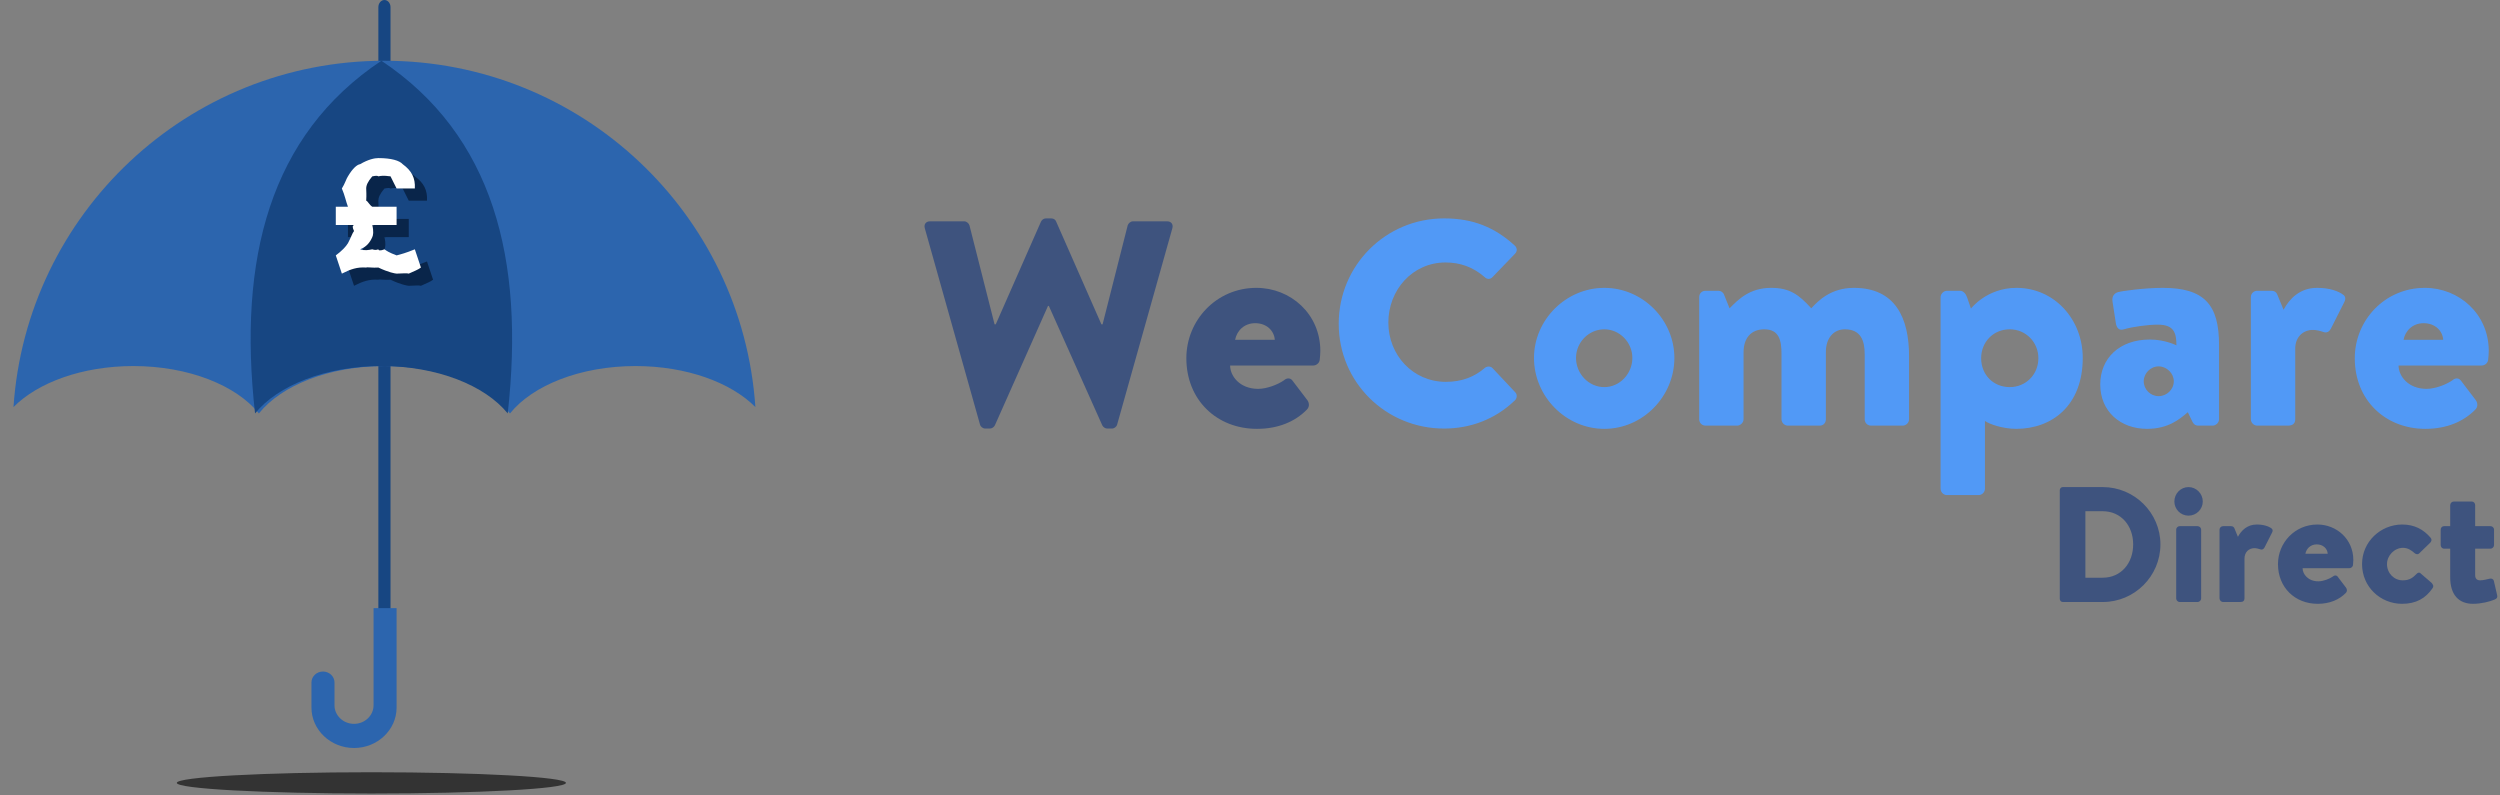
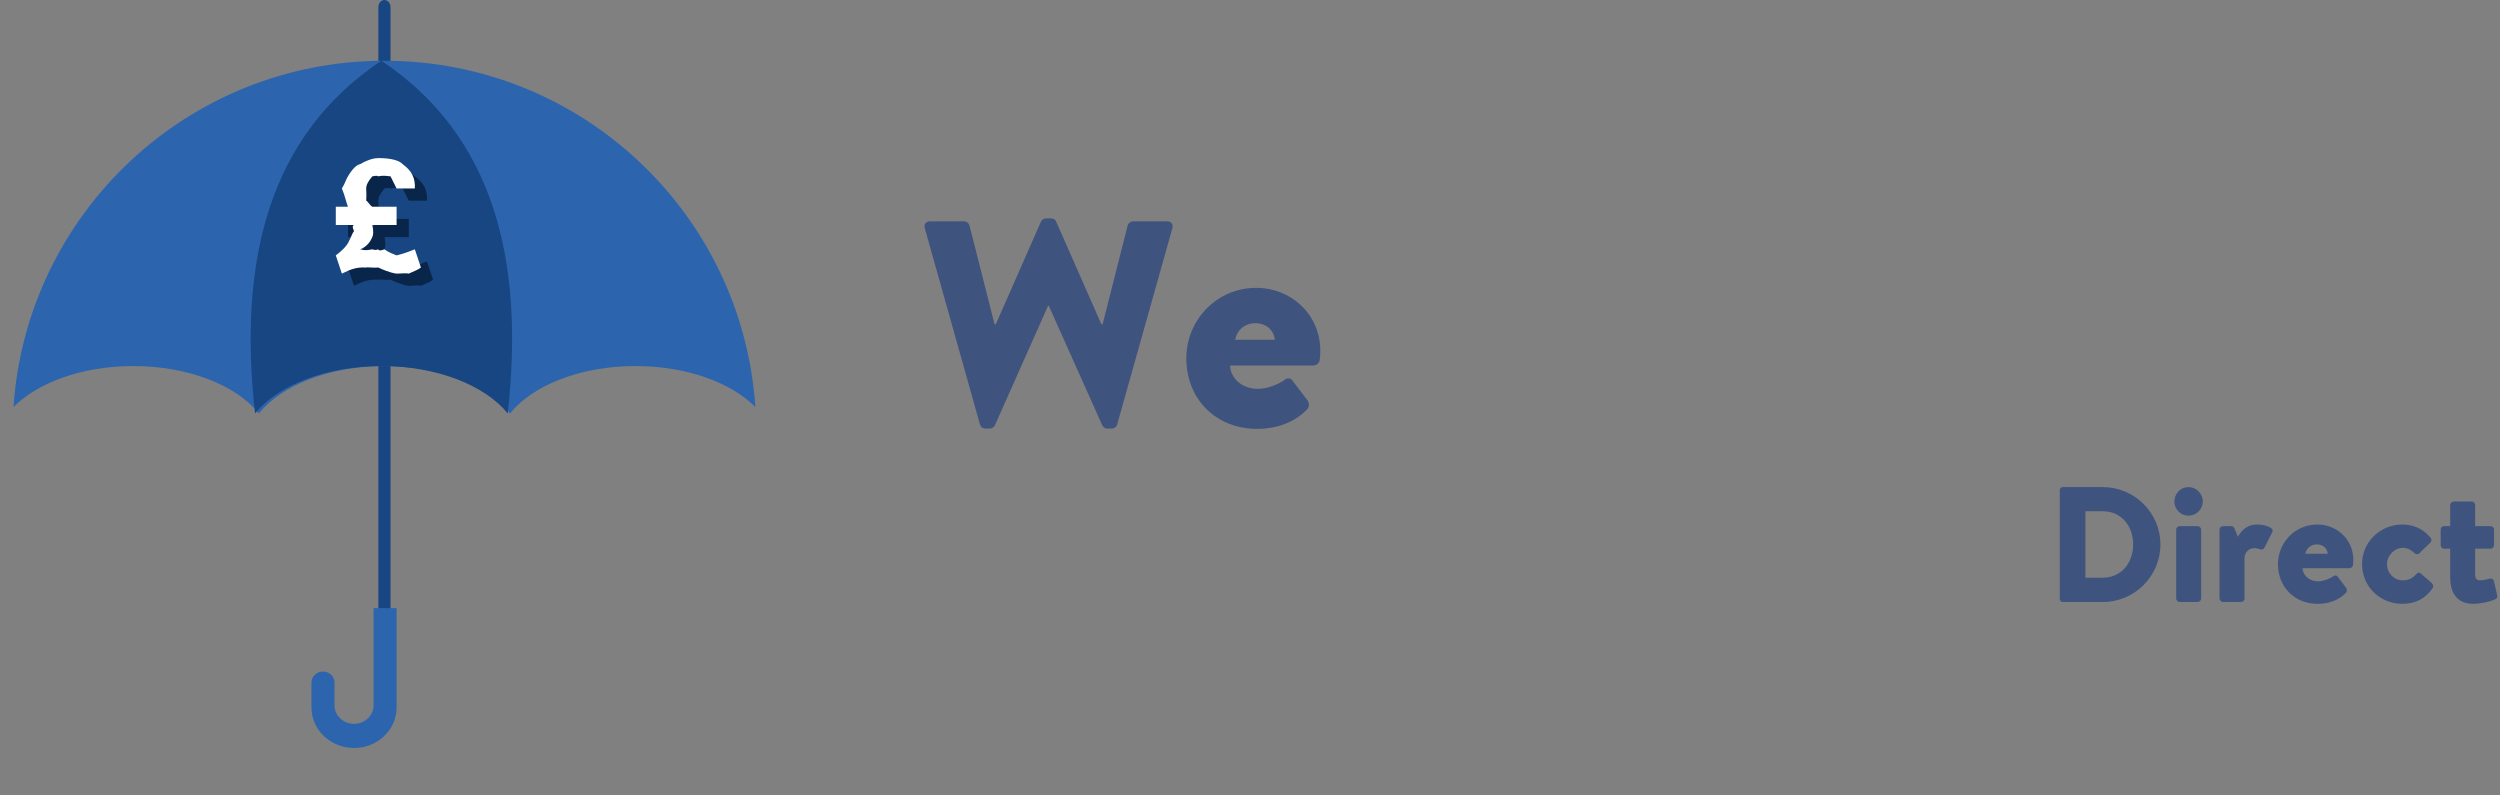
<svg xmlns="http://www.w3.org/2000/svg" width="154" height="49" viewBox="0 0 154 49" fill="none">
  <rect x="0" y="0" width="154" height="49" fill="#808080" stroke="none" />
  <path fill-rule="evenodd" clip-rule="evenodd" d="M23.681 0C23.887 0 24.056 0.199 24.056 0.442V39.332H23.307V0.442C23.307 0.199 23.475 0 23.681 0Z" fill="#174682" />
  <path fill-rule="evenodd" clip-rule="evenodd" d="M46.531 25.075C45.033 23.562 42.288 22.549 39.149 22.549C35.745 22.549 32.804 23.741 31.415 25.468C30.026 23.741 27.085 22.549 23.681 22.549C20.277 22.549 17.335 23.741 15.947 25.468C14.558 23.741 11.617 22.549 8.213 22.549C5.074 22.549 2.328 23.562 0.831 25.075C1.631 13.16 11.554 3.742 23.681 3.742C35.808 3.742 45.731 13.16 46.531 25.075Z" fill="#2C65AE" />
  <path fill-rule="evenodd" clip-rule="evenodd" d="M24.43 37.461V43.59C24.43 44.958 23.25 46.077 21.808 46.077C20.365 46.077 19.186 44.958 19.186 43.59V42.038C19.186 41.668 19.505 41.366 19.895 41.366C20.285 41.366 20.605 41.668 20.605 42.038V43.448C20.605 44.075 21.146 44.589 21.808 44.589C22.47 44.589 23.011 44.075 23.011 43.448V37.461H24.43Z" fill="#2C65AE" />
  <path fill-rule="evenodd" clip-rule="evenodd" d="M23.493 3.742C16.61 8.332 14.646 15.964 15.711 25.468C17.108 23.741 20.068 22.549 23.493 22.549C26.919 22.549 29.878 23.741 31.276 25.468C32.34 15.964 30.376 8.332 23.493 3.742Z" fill="#174682" />
  <path fill-rule="evenodd" clip-rule="evenodd" d="M26.303 16.107L26.678 17.231C26.496 17.365 26.285 17.444 25.929 17.605C25.809 17.565 25.578 17.596 25.18 17.605C25.067 17.596 24.683 17.529 24.056 17.231C23.723 17.26 23.368 17.192 23.306 17.231C22.748 17.192 22.35 17.33 21.808 17.605L21.434 16.482C21.797 16.214 22.057 15.944 22.183 15.732C22.375 15.371 22.455 15.099 22.557 14.983C22.455 14.753 22.448 14.665 22.557 14.609H21.434V13.485H22.183C22.059 13.163 21.993 12.79 21.808 12.361C21.993 12.072 22.088 11.745 22.183 11.612C22.47 11.127 22.738 10.892 22.932 10.863C23.437 10.568 23.817 10.488 24.056 10.488C24.86 10.488 25.362 10.643 25.554 10.863C26.11 11.268 26.339 11.715 26.303 12.361H25.18C25.066 12.148 24.956 11.905 24.805 11.612C24.637 11.609 24.437 11.535 24.056 11.612C23.944 11.535 23.732 11.618 23.681 11.612C23.394 11.955 23.309 12.164 23.306 12.361C23.309 12.55 23.332 12.725 23.306 13.11C23.424 13.157 23.481 13.354 23.681 13.485H25.18V14.609H23.681C23.776 14.639 23.781 14.708 23.681 14.609C23.781 15.023 23.733 15.252 23.681 15.358C23.542 15.67 23.344 15.945 22.932 16.107C23.223 16.198 23.444 16.155 23.681 16.107C23.82 16.155 23.922 16.162 24.056 16.107C24.056 16.181 24.185 16.211 24.43 16.107C24.789 16.365 25.051 16.414 25.18 16.482C25.44 16.414 25.766 16.328 26.303 16.107Z" fill="#09254A" />
  <path fill-rule="evenodd" clip-rule="evenodd" d="M25.554 15.357L25.929 16.481C25.747 16.616 25.536 16.694 25.18 16.855C25.06 16.815 24.829 16.846 24.43 16.855C24.318 16.846 23.934 16.779 23.307 16.481C22.974 16.51 22.619 16.442 22.558 16.481C21.999 16.442 21.601 16.58 21.059 16.855L20.685 15.732C21.048 15.464 21.308 15.194 21.434 14.982C21.626 14.621 21.706 14.349 21.808 14.233C21.706 14.003 21.699 13.915 21.808 13.859H20.685V12.735H21.434C21.31 12.413 21.244 12.04 21.059 11.611C21.244 11.322 21.339 10.995 21.434 10.862C21.721 10.377 21.989 10.142 22.183 10.113C22.688 9.818 23.068 9.738 23.307 9.738C24.11 9.738 24.613 9.894 24.805 10.113C25.361 10.518 25.59 10.965 25.554 11.611H24.43C24.317 11.399 24.207 11.155 24.056 10.862C23.888 10.859 23.688 10.785 23.307 10.862C23.195 10.785 22.983 10.868 22.932 10.862C22.645 11.205 22.56 11.414 22.558 11.611C22.56 11.8 22.583 11.975 22.558 12.36C22.675 12.407 22.732 12.604 22.932 12.735H24.43V13.859H22.932C23.027 13.889 23.032 13.958 22.932 13.859C23.032 14.273 22.984 14.502 22.932 14.608C22.793 14.92 22.595 15.195 22.183 15.357C22.474 15.448 22.695 15.405 22.932 15.357C23.071 15.405 23.172 15.412 23.307 15.357C23.307 15.431 23.436 15.461 23.681 15.357C24.04 15.615 24.302 15.665 24.43 15.732C24.692 15.665 25.017 15.578 25.554 15.357Z" fill="white" />
-   <path fill-rule="evenodd" clip-rule="evenodd" d="M22.876 47.57C29.497 47.57 34.863 47.864 34.863 48.226C34.863 48.588 29.497 48.881 22.876 48.881C16.256 48.881 10.89 48.588 10.89 48.226C10.89 47.864 16.256 47.57 22.876 47.57Z" fill="#333333" />
  <path d="M60.978 26.399C61.104 26.399 61.23 26.309 61.284 26.201L64.556 18.847H64.61L67.901 26.201C67.955 26.309 68.081 26.399 68.206 26.399H68.494C68.638 26.399 68.782 26.291 68.818 26.147L72.216 14.065C72.288 13.813 72.144 13.633 71.892 13.633H69.789C69.645 13.633 69.501 13.759 69.465 13.885L67.919 19.98H67.847L65.06 13.651C65.024 13.543 64.916 13.453 64.754 13.453H64.43C64.287 13.453 64.179 13.543 64.125 13.651L61.338 19.98H61.266L59.72 13.885C59.684 13.759 59.54 13.633 59.396 13.633H57.292C57.041 13.633 56.897 13.813 56.969 14.065L60.367 26.147C60.403 26.291 60.547 26.399 60.691 26.399H60.978ZM77.43 26.417C78.743 26.417 79.786 25.967 80.505 25.23C80.685 25.05 80.649 24.799 80.523 24.637L79.606 23.432C79.48 23.27 79.264 23.27 79.084 23.432C78.725 23.684 78.042 23.954 77.502 23.954C76.369 23.954 75.776 23.163 75.776 22.515H80.9C81.08 22.515 81.278 22.371 81.296 22.156C81.314 22.03 81.332 21.742 81.332 21.616C81.332 19.333 79.498 17.732 77.394 17.732C74.931 17.732 73.079 19.728 73.079 22.066C73.079 24.637 74.949 26.417 77.43 26.417ZM78.527 20.933H76.082C76.19 20.375 76.639 19.908 77.322 19.908C78.024 19.908 78.491 20.375 78.527 20.933Z" fill="#3E537E" />
-   <path d="M88.956 26.399C90.556 26.399 92.102 25.841 93.325 24.655C93.451 24.529 93.469 24.295 93.343 24.169L91.94 22.677C91.833 22.551 91.599 22.551 91.473 22.659C90.826 23.216 90.052 23.522 89.064 23.522C87.032 23.522 85.522 21.868 85.522 19.872C85.522 17.858 87.014 16.168 89.046 16.168C89.927 16.168 90.736 16.438 91.473 17.085C91.599 17.211 91.797 17.211 91.922 17.085L93.325 15.629C93.469 15.485 93.469 15.269 93.307 15.125C92.084 14.011 90.754 13.453 88.956 13.453C85.36 13.453 82.465 16.348 82.465 19.944C82.465 23.54 85.36 26.399 88.956 26.399ZM98.827 26.417C101.2 26.417 103.142 24.421 103.142 22.048C103.142 19.71 101.2 17.732 98.827 17.732C96.454 17.732 94.494 19.71 94.494 22.048C94.494 24.421 96.454 26.417 98.827 26.417ZM98.827 23.846C97.856 23.846 97.083 23.019 97.083 22.048C97.083 21.095 97.856 20.286 98.827 20.286C99.78 20.286 100.553 21.095 100.553 22.048C100.553 23.019 99.78 23.846 98.827 23.846ZM107.008 26.219C107.206 26.219 107.403 26.039 107.403 25.824V21.706C107.403 20.861 107.835 20.286 108.68 20.286C109.597 20.286 109.741 20.969 109.741 21.814V25.824C109.741 26.039 109.921 26.219 110.136 26.219H112.096C112.33 26.219 112.474 26.039 112.474 25.824V21.67C112.474 20.861 112.923 20.286 113.643 20.286C114.614 20.286 114.865 20.969 114.865 21.814V25.824C114.865 26.039 115.027 26.219 115.261 26.219H117.203C117.418 26.219 117.598 26.039 117.598 25.824V21.94C117.598 19.584 116.753 17.732 114.2 17.732C112.78 17.732 112.006 18.524 111.575 18.991C110.82 18.164 110.262 17.732 109.112 17.732C107.763 17.732 107.08 18.452 106.54 18.991L106.199 18.146C106.145 18.002 106.001 17.912 105.857 17.912H105.066C104.832 17.912 104.67 18.074 104.67 18.308V25.824C104.67 26.039 104.832 26.219 105.066 26.219H107.008ZM121.878 30.498C122.093 30.498 122.273 30.319 122.273 30.103V25.931C122.543 26.129 123.388 26.417 124.197 26.417C126.409 26.417 128.297 24.979 128.297 22.048C128.297 19.674 126.552 17.732 124.215 17.732C122.381 17.732 121.41 19.009 121.41 19.009L121.176 18.326C121.104 18.11 120.943 17.912 120.745 17.912H119.936C119.72 17.912 119.54 18.11 119.54 18.308V30.103C119.54 30.319 119.72 30.498 119.936 30.498H121.878ZM123.801 23.846C122.777 23.846 122.039 23.073 122.039 22.066C122.039 21.077 122.777 20.286 123.801 20.286C124.79 20.286 125.564 21.077 125.564 22.066C125.564 23.073 124.79 23.846 123.801 23.846ZM132.252 26.417C133.565 26.417 134.266 25.824 134.769 25.392L135.039 25.949C135.147 26.183 135.291 26.219 135.417 26.219H136.298C136.496 26.219 136.693 26.039 136.693 25.824V21.239C136.693 18.775 135.794 17.732 133.223 17.732C132.108 17.732 130.652 17.93 130.454 18.002C130.274 18.056 130.077 18.218 130.131 18.578L130.328 19.854C130.364 20.16 130.508 20.393 130.832 20.286C131.371 20.124 132.342 19.998 132.917 19.998C133.888 19.998 134.068 20.465 134.068 21.274C134.068 21.274 133.367 20.915 132.432 20.915C130.544 20.915 129.375 22.084 129.375 23.684C129.375 25.338 130.616 26.417 132.252 26.417ZM132.971 24.403C132.468 24.403 132.054 23.99 132.054 23.486C132.054 23.001 132.468 22.569 132.971 22.569C133.475 22.569 133.906 23.001 133.906 23.486C133.906 23.99 133.475 24.403 132.971 24.403ZM140.937 26.219C141.242 26.219 141.386 26.075 141.386 25.824V21.472C141.386 20.771 141.854 20.322 142.483 20.322C142.663 20.322 142.968 20.393 143.112 20.448C143.346 20.537 143.49 20.412 143.58 20.25L144.407 18.613C144.497 18.452 144.497 18.272 144.353 18.164C144.047 17.93 143.49 17.732 142.735 17.732C141.656 17.732 141.027 18.416 140.667 19.081L140.289 18.164C140.235 18.02 140.128 17.912 139.912 17.912H139.049C138.833 17.912 138.653 18.074 138.653 18.308V25.824C138.653 26.039 138.833 26.219 139.049 26.219H140.937ZM149.405 26.417C150.718 26.417 151.761 25.967 152.48 25.23C152.66 25.05 152.624 24.799 152.498 24.637L151.581 23.432C151.455 23.27 151.239 23.27 151.06 23.432C150.7 23.684 150.017 23.954 149.477 23.954C148.345 23.954 147.751 23.163 147.751 22.515H152.876C153.055 22.515 153.253 22.371 153.271 22.156C153.289 22.03 153.307 21.742 153.307 21.616C153.307 19.333 151.473 17.732 149.369 17.732C146.906 17.732 145.054 19.728 145.054 22.066C145.054 24.637 146.924 26.417 149.405 26.417ZM150.502 20.933H148.057C148.165 20.375 148.614 19.908 149.298 19.908C149.999 19.908 150.466 20.375 150.502 20.933Z" fill="#5199F6" />
  <path d="M129.532 37.084C131.484 37.084 133.082 35.496 133.082 33.534C133.082 31.592 131.484 30.004 129.532 30.004H127.064C126.963 30.004 126.882 30.095 126.882 30.196V36.892C126.882 36.993 126.963 37.084 127.064 37.084H129.532ZM129.522 35.587H128.46V31.491H129.522C130.664 31.491 131.403 32.391 131.403 33.534C131.403 34.687 130.664 35.587 129.522 35.587ZM134.811 31.764C135.297 31.764 135.691 31.369 135.691 30.894C135.691 30.409 135.297 30.004 134.811 30.004C134.326 30.004 133.941 30.409 133.941 30.894C133.941 31.369 134.326 31.764 134.811 31.764ZM135.367 37.084C135.489 37.084 135.59 36.983 135.59 36.861V32.633C135.59 32.502 135.489 32.411 135.367 32.411H134.275C134.154 32.411 134.053 32.502 134.053 32.633V36.861C134.053 36.983 134.154 37.084 134.275 37.084H135.367ZM138.007 37.084C138.179 37.084 138.26 37.003 138.26 36.861V34.414C138.26 34.019 138.523 33.766 138.877 33.766C138.978 33.766 139.15 33.807 139.231 33.837C139.362 33.888 139.443 33.817 139.494 33.726L139.959 32.806C140.01 32.714 140.01 32.613 139.929 32.553C139.757 32.421 139.443 32.31 139.019 32.31C138.412 32.31 138.058 32.694 137.855 33.068L137.643 32.553C137.613 32.472 137.552 32.411 137.431 32.411H136.945C136.824 32.411 136.723 32.502 136.723 32.633V36.861C136.723 36.983 136.824 37.084 136.945 37.084H138.007ZM142.771 37.195C143.509 37.195 144.096 36.942 144.5 36.527C144.601 36.426 144.581 36.285 144.51 36.194L143.995 35.516C143.924 35.425 143.802 35.425 143.701 35.516C143.499 35.658 143.115 35.809 142.811 35.809C142.174 35.809 141.84 35.364 141.84 35H144.723C144.824 35 144.935 34.919 144.945 34.798C144.955 34.727 144.965 34.565 144.965 34.495C144.965 33.21 143.934 32.31 142.751 32.31C141.365 32.31 140.323 33.432 140.323 34.747C140.323 36.194 141.375 37.195 142.771 37.195ZM143.388 34.11H142.012C142.073 33.797 142.326 33.534 142.71 33.534C143.105 33.534 143.368 33.797 143.388 34.11ZM147.969 37.195C148.809 37.195 149.416 36.871 149.851 36.224C149.931 36.103 149.871 35.991 149.77 35.89L149.112 35.324C149.052 35.243 148.93 35.263 148.849 35.364C148.647 35.567 148.445 35.749 148.01 35.749C147.474 35.749 147.039 35.314 147.039 34.747C147.039 34.221 147.494 33.746 148.03 33.746C148.323 33.746 148.556 33.908 148.748 34.08C148.839 34.161 148.96 34.151 149.011 34.1L149.668 33.463C149.78 33.372 149.82 33.24 149.729 33.129C149.284 32.603 148.718 32.31 147.979 32.31C146.644 32.31 145.502 33.372 145.502 34.747C145.502 36.153 146.634 37.195 147.969 37.195ZM152.339 37.195C152.834 37.195 153.36 37.063 153.674 36.932C153.805 36.871 153.856 36.811 153.825 36.669L153.623 35.789C153.593 35.668 153.481 35.617 153.36 35.648C153.249 35.678 152.945 35.749 152.784 35.749C152.581 35.749 152.47 35.648 152.47 35.425V33.797H153.411C153.532 33.797 153.633 33.696 153.633 33.574V32.633C153.633 32.502 153.532 32.411 153.411 32.411H152.47V31.116C152.47 30.995 152.379 30.894 152.268 30.894H151.155C151.034 30.894 150.933 30.995 150.933 31.116V32.411H150.548C150.437 32.411 150.346 32.502 150.346 32.633V33.574C150.346 33.696 150.437 33.797 150.548 33.797H150.933V35.567C150.933 36.629 151.449 37.195 152.339 37.195Z" fill="#3E537E" />
</svg>